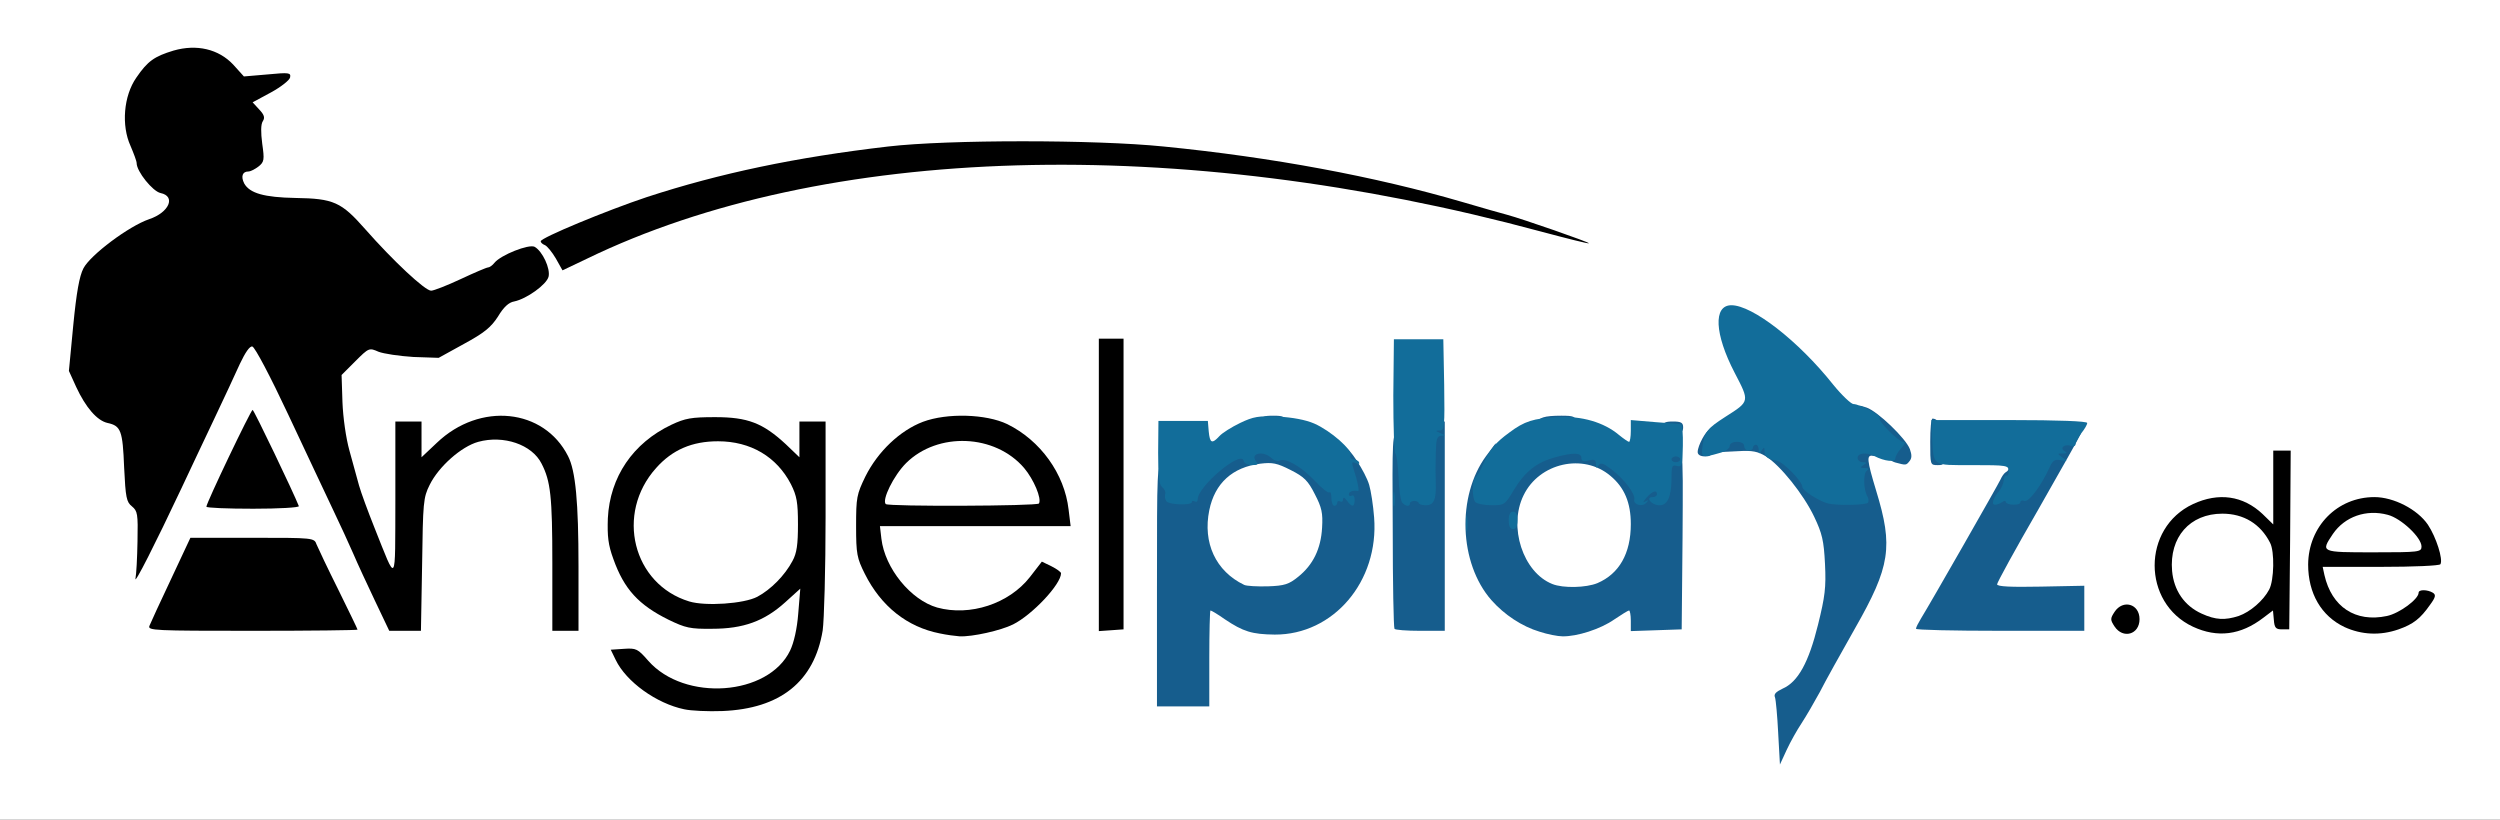
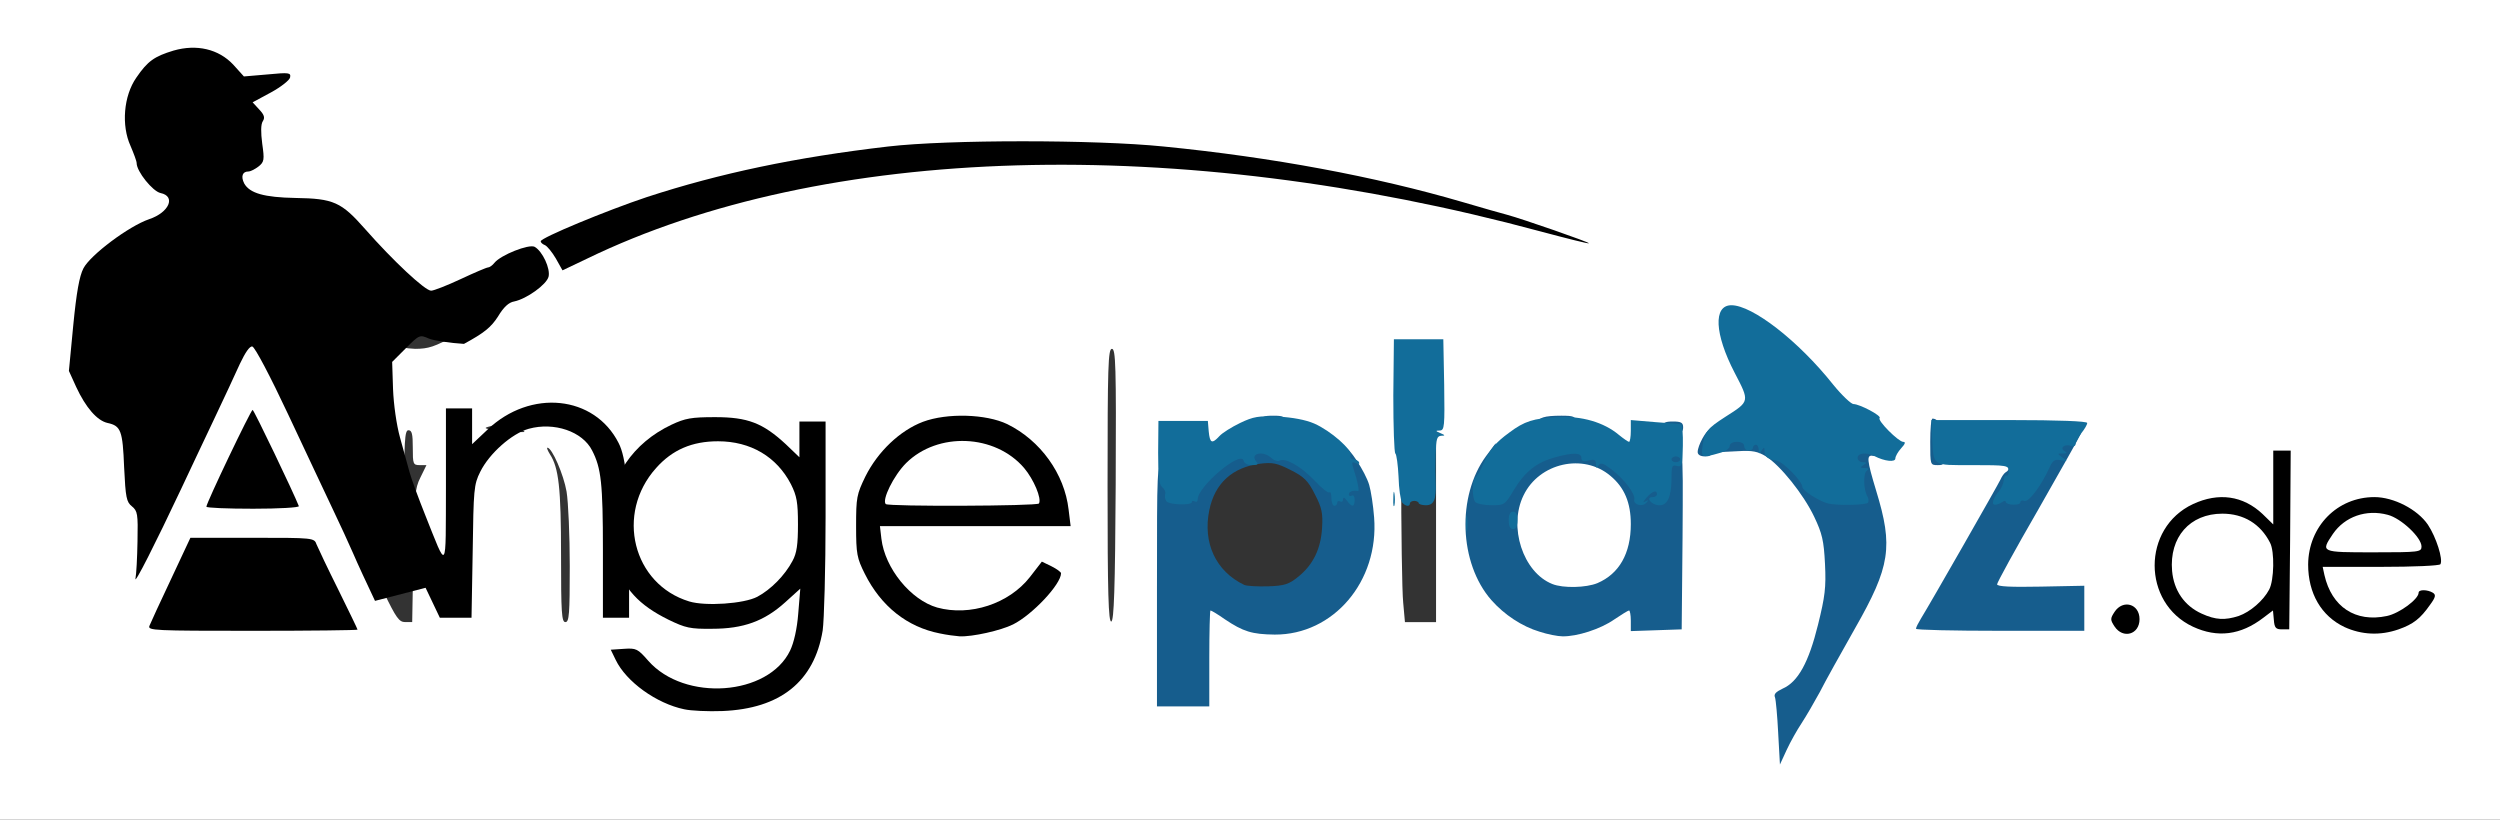
<svg xmlns="http://www.w3.org/2000/svg" version="1.0" width="430px" height="141px" viewBox="0 0 430 141" preserveAspectRatio="xMidYMid meet">
  <rect x="0" y="0" width="430" height="141" fill="#333333" stroke="none" />
  <g fill="#ffffff">
    <path d="M0 70.50 l0 -70.50 215 0 215 0 0 70.50 0 70.50 -215 0 -215 0 0 -70.50z m310.50 48.70 c1.55 -2.90 1.55 -2.90 0.25 -1.30 -0.75 0.95 -1.95 1.90 -2.60 2.15 -0.85 0.30 -1.15 0.70 -0.95 1.25 0.15 0.45 0.30 1.25 0.30 1.85 l0 1.05 0.75 -1 c0.35 -0.60 1.40 -2.40 2.25 -4z m-182.15 0.95 c0.65 -0.25 -1.05 -0.40 -4.50 -0.40 -3.10 0 -6.25 -0.15 -7.10 -0.40 -1.15 -0.30 -1.30 -0.25 -0.60 0.15 2.20 1.35 9.25 1.75 12.20 0.65z m78.15 -8.40 l0 -8.25 1.85 0 c1 0 2.20 0.30 2.60 0.70 0.45 0.40 1.90 1.30 3.25 2 7.50 3.95 17.30 -1.90 20.10 -12.10 1.50 -5.35 -0.15 -11.30 -4.40 -15.90 -2.40 -2.60 -6.30 -4.60 -9.70 -5 -2.05 -0.25 -3 -0.10 -5.30 1 -1.50 0.70 -3.15 1.75 -3.65 2.30 -0.60 0.65 -1.55 1 -2.85 1 -1.85 0 -1.90 -0.05 -1.90 -1.75 l0 -1.75 -3 0 -3 0 0 23 0 23 3 0 3 0 0 -8.25z m111.30 -5.55 c5.05 -8.90 5.60 -10.90 4.45 -16.45 -0.45 -2.15 -1.25 -5.10 -1.80 -6.55 -0.55 -1.50 -0.95 -3.50 -0.85 -4.55 0.15 -1.65 0.30 -1.90 1.60 -2.05 0.75 -0.10 2.05 0.10 2.85 0.45 2.50 1 2.25 0.05 -0.55 -2.60 -1.80 -1.65 -3.40 -2.70 -4.90 -3.10 -1.85 -0.50 -2.70 -1.15 -4.90 -3.85 -6 -7.45 -15 -14.45 -16.15 -12.55 -0.65 1 0.15 3.55 2.40 7.80 3.20 6 2.85 7.75 -2 10.65 -0.95 0.60 -2.15 1.45 -2.55 1.95 -0.80 0.85 -0.60 0.90 3.65 0.75 3.85 -0.15 4.70 -0.05 6.20 0.90 2.45 1.50 6.45 6.50 8.35 10.40 1.50 3.10 1.60 3.80 1.80 9.60 0.20 6.15 -0.05 8 -2.20 16 -0.55 2.05 0.20 0.90 4.60 -6.80z m-177.85 0.75 c0.30 -1.75 0.55 -9.90 0.55 -18.05 0 -12.90 -0.10 -14.90 -0.75 -14.90 -0.60 0 -0.75 0.65 -0.75 3 0 2.85 -0.05 3 -1.25 3 l-1.25 0 1.10 1.90 c0.85 1.45 1.10 2.95 1.30 7.10 0.20 5.05 0 6.25 -1.65 10.15 -0.30 0.65 -0.10 0.85 0.75 0.85 1.15 0 1.15 0.05 0.85 5.40 -0.15 2.95 -0.40 5.80 -0.60 6.35 -0.20 0.60 0 0.50 0.45 -0.30 0.40 -0.70 1 -2.75 1.25 -4.50z m28.75 0.30 c2 -0.35 6.50 -2.35 7 -3.15 0.15 -0.25 -0.90 0.15 -2.35 0.85 -2.30 1.15 -3.20 1.30 -7.85 1.30 -2.90 0 -5.80 -0.15 -6.50 -0.35 -0.70 -0.20 -0.45 -0.05 0.50 0.40 1.95 0.90 5.40 1.65 6.50 1.45 0.40 -0.10 1.65 -0.30 2.70 -0.50z m102.60 0.05 c1.45 -0.35 3.60 -1.40 4.85 -2.25 1.50 -1 2.90 -1.55 4.05 -1.55 1.75 0 1.80 0.05 1.80 1.75 l0 1.80 2.90 -0.15 2.85 -0.15 0.15 -16.35 0.10 -16.40 -3 0 -3 0 0 1.75 c0 1.70 -0.10 1.75 -1.80 1.75 -1.20 0 -2.30 -0.40 -3.25 -1.20 -1.60 -1.35 -6.40 -3.30 -8.10 -3.30 -3.80 0 -8.70 2.85 -11.55 6.70 -2.45 3.35 -4.05 8.55 -3.60 12.10 0.80 7.05 5.95 13.35 12.60 15.35 1.35 0.45 2.45 0.80 2.45 0.80 0 0.05 1.15 -0.25 2.55 -0.65z m-212.80 -0.50 c0 -0.15 -1.40 -3.05 -3.10 -6.50 l-3.05 -6.30 -9.05 0 -9.05 0 -3.10 6.50 -3.10 6.50 15.25 0 c8.35 0 15.20 -0.10 15.20 -0.20z m12.60 -11.15 c0.15 -10.40 0.25 -11.60 1.20 -13.50 l1.05 -2.15 -1.15 0 c-1.15 0 -1.20 -0.20 -1.20 -3 0 -2.35 -0.15 -3 -0.75 -3 -0.65 0 -0.75 1.80 -0.75 13.25 l0 13.25 -1.70 0 c-1.15 0 -1.75 -0.25 -1.95 -0.85 -0.15 -0.50 -1.35 -3.50 -2.60 -6.65 -1.30 -3.15 -2.65 -6.75 -3 -8 -0.35 -1.25 -1.10 -3.95 -1.65 -6.05 -0.75 -2.70 -1.10 -5.60 -1.20 -9.85 l-0.15 -6.05 2.25 -2.25 c2 -2.05 2.45 -2.30 4.50 -2.30 1.25 0.05 2.80 0.35 3.50 0.75 0.70 0.40 2.45 0.70 3.90 0.75 2.30 0 3.35 -0.35 7 -2.35 3.40 -1.90 4.55 -2.85 5.75 -4.70 0.95 -1.60 1.85 -2.45 2.80 -2.60 1.70 -0.35 5.55 -2.85 5.55 -3.55 0 -0.30 -0.35 -0.95 -0.75 -1.45 -0.60 -0.85 -0.90 -0.85 -2.40 -0.40 -0.95 0.35 -2.15 1.05 -2.60 1.55 -0.50 0.55 -1.10 1 -1.35 1 -0.25 0 -2.30 0.90 -4.65 2 -3.10 1.45 -4.85 2 -6.60 2 -2.30 0 -2.60 -0.15 -5.95 -3.40 -1.95 -1.85 -4.95 -5 -6.75 -7.05 -1.75 -2 -3.85 -4 -4.60 -4.40 -0.85 -0.40 -3.55 -0.80 -6.75 -0.95 -8.30 -0.45 -10.10 -1.35 -10.10 -5.30 0 -1.70 0.20 -1.95 1.80 -2.65 l1.80 -0.75 -0.35 -3.35 c-0.20 -1.90 -0.55 -3.60 -0.80 -3.85 -0.25 -0.30 -0.45 -1.25 -0.45 -2.15 0 -1.25 0.30 -1.80 1.40 -2.35 l1.35 -0.75 -2.20 -0.05 c-1.90 0 -2.45 -0.25 -4 -1.95 -3.80 -4.10 -9.85 -3.15 -13.50 2.15 -2.10 3.05 -2.45 5.95 -1.10 8.95 0.60 1.25 1.05 2.55 1.05 2.90 0 1.45 2.75 4.85 4.10 5.15 1.30 0.25 1.40 0.45 1.40 2.55 0 3.15 -0.60 4.05 -3.35 4.95 -3.45 1.15 -10.10 6.15 -11.30 8.40 -0.60 1.25 -1.15 4.10 -1.65 8.50 -0.65 6.55 -0.65 6.65 0.50 9.15 1.55 3.35 3.50 5.60 5.30 6 2.30 0.50 2.60 1.30 2.85 7.65 0.25 5.10 0.40 5.95 1.25 6.65 0.65 0.50 1.10 1.60 1.25 3.15 l0.30 2.35 2.20 -4.65 c1.25 -2.55 2.65 -5.55 3.15 -6.65 0.50 -1.10 2.35 -5.05 4.10 -8.75 1.75 -3.70 3.85 -8.15 4.65 -9.90 l1.45 -3.15 2.25 0.15 2.20 0.15 5.40 11.50 c3 6.35 6.40 13.65 7.65 16.25 1.25 2.60 2.85 6.10 3.55 7.70 0.70 1.65 2.40 5.30 3.75 8.15 2.15 4.45 2.65 5.15 3.70 5.15 l1.20 0 0.20 -11.35z m26.90 1.75 c0 -5.25 -0.25 -11.05 -0.55 -12.85 -0.50 -2.90 -2.50 -7.55 -3.30 -7.55 -0.15 0 0.05 0.50 0.45 1.15 1.50 2.30 1.90 5.80 1.90 17.30 0 9.95 0.10 11.55 0.75 11.55 0.65 0 0.75 -1.40 0.75 -9.60z m27.75 8.80 c1.70 -0.35 1.20 -0.45 -3.25 -0.75 -2.90 -0.15 -5.70 -0.45 -6.25 -0.65 -0.55 -0.15 -0.20 0.05 0.75 0.50 2 0.95 4.90 1.65 6 1.45 0.40 -0.10 1.65 -0.35 2.75 -0.55z m66.15 -22.85 c0.10 -20.55 0 -23.35 -0.65 -23.35 -0.65 0 -0.75 2.90 -0.75 23.55 0 18.60 0.15 23.50 0.65 23.35 0.45 -0.20 0.65 -5.45 0.75 -23.55z m55.10 0.15 l0 -23.50 -3 0 -3 0 0 20.15 c0 11.05 0.15 21.60 0.35 23.50 l0.30 3.35 2.65 0 2.70 0 0 -23.50z m110 21.25 l0 -2.25 -7.50 0 -7.50 0 0 -2 c0 -1.65 1.05 -3.90 6.05 -12.65 3.35 -5.80 6.50 -11.35 7.05 -12.20 l1 -1.65 -11.30 0 -11.30 0 0 2.25 0 2.25 6.75 0 6.75 0 0 1.95 c0 1.10 -0.30 2.20 -0.75 2.55 -0.40 0.35 -0.75 0.80 -0.75 1 0 0.15 -2.05 3.90 -4.55 8.30 -2.50 4.35 -5.45 9.45 -6.50 11.35 l-1.90 3.35 12.25 0 12.20 0 0 -2.25z m-201 -0.40 c0 -0.10 -0.75 -0.80 -1.60 -1.65 l-1.65 -1.45 1.45 1.65 c1.40 1.50 1.80 1.85 1.80 1.45z m-47.75 -7.90 c-1.05 -2.90 -0.95 -9.60 0.10 -12.65 0.50 -1.35 1.80 -3.50 2.85 -4.75 l2 -2.30 -1.90 1.75 c-2.35 2.20 -4.90 7.30 -5.20 10.45 -0.20 2.30 0.25 4.30 1.75 7.95 0.95 2.30 1.25 2 0.40 -0.45z m42.25 -0.15 c-0.25 -0.75 -0.50 -2.70 -0.50 -4.35 l0 -2.95 16.20 0 16.20 0 -0.45 -2.05 c-0.25 -1.15 -0.95 -2.85 -1.50 -3.90 -0.60 -1.10 -0.85 -1.30 -0.60 -0.55 0.20 0.70 0.40 2.25 0.40 3.50 l0 2.25 -14.75 0 -14.75 0 0.05 -2.65 c0.05 -1.45 0.35 -2.95 0.70 -3.35 0.35 -0.45 0.50 -0.90 0.35 -1.10 -0.20 -0.15 -0.95 1.05 -1.70 2.65 -1.15 2.45 -1.40 3.60 -1.35 6.70 0.05 2.35 0.35 4.45 0.90 5.70 0.95 2.10 1.60 2.20 0.80 0.10z m-102 -10.50 c0 -0.50 -5.05 -10.90 -5.20 -10.75 -0.10 0.10 -1.30 2.60 -2.70 5.60 l-2.55 5.35 5.25 0 c2.85 0 5.20 -0.10 5.20 -0.20z m110.25 -10.60 c2.35 -1 10.65 -1.20 12.90 -0.25 0.80 0.30 1.30 0.35 1.15 0.10 -0.55 -0.80 -4.95 -2.05 -7.35 -2.05 -2.85 0 -7.50 1.65 -9.10 3.15 -0.65 0.60 -0.80 0.85 -0.35 0.50 0.45 -0.35 1.70 -1 2.75 -1.45z m-35.05 -0.90 c4.80 0 4.85 0 3 -0.70 -2.60 -0.90 -6.50 -0.50 -9.95 1.10 -1.50 0.70 -2.75 1.35 -2.75 1.50 0 0.15 1.05 -0.25 2.40 -0.80 1.85 -0.85 3.35 -1.10 7.30 -1.10z m-34.45 -0.55 c-1.70 -0.80 -3.40 -0.90 -5.25 -0.35 -0.95 0.25 -0.50 0.40 2 0.65 4.85 0.40 4.85 0.40 3.25 -0.30z m19.30 -34.75 c14.70 -5.90 32.55 -9.80 52.70 -11.55 7.45 -0.65 26.20 -0.85 37 -0.35 l6.50 0.30 -6.50 -0.70 c-9.75 -1.10 -34.45 -1.10 -44 0 -20.20 2.35 -36.50 6.25 -51.45 12.40 -3.35 1.35 -6.10 2.55 -6.20 2.65 -0.10 0.10 0.10 0.60 0.45 1.10 0.60 0.95 0.65 0.95 3.60 -0.45 1.65 -0.80 5.20 -2.35 7.90 -3.40z" />
-     <path d="M212.50 102.10 c-3.80 -1.85 -6 -5.20 -6.35 -9.75 -0.35 -4.40 0.60 -8.50 2.45 -10.65 2.20 -2.50 4.05 -3.25 8.35 -3.55 3.45 -0.20 4.05 -0.10 6.55 1.20 2.30 1.15 3 1.85 4.15 4.15 1.30 2.50 1.40 3.15 1.25 7.25 -0.20 5.25 -1.15 7.55 -4.10 9.95 -1.80 1.45 -2.15 1.55 -6.70 1.65 -2.70 0.05 -5.20 -0.05 -5.60 -0.25z" />
    <path d="M265.50 101.95 c-1.90 -0.75 -3.95 -2.95 -5.05 -5.30 -1.35 -3 -1.35 -10.05 0.10 -12.95 1.75 -3.65 5.50 -5.70 10.45 -5.70 4.80 0 8.15 1.85 10 5.55 1.25 2.40 1.40 10.35 0.30 13 -0.95 2.30 -2.95 4.35 -5.05 5.25 -1.95 0.80 -8.80 0.90 -10.75 0.15z" />
  </g>
  <g fill="#000000">
    <path d="M117.70 122 c-4.80 -1 -10 -4.75 -11.80 -8.50 l-0.85 -1.75 2.25 -0.15 c2.15 -0.15 2.40 0 4.20 2.05 6.25 7.10 20.65 6.05 24.40 -1.75 0.65 -1.35 1.20 -3.75 1.40 -6.40 l0.35 -4.25 -2.60 2.35 c-3.60 3.25 -7.20 4.55 -12.55 4.55 -3.80 0.05 -4.60 -0.15 -7.50 -1.55 -5.15 -2.55 -7.65 -5.25 -9.50 -10.45 -0.90 -2.45 -1.05 -3.90 -0.95 -7 0.35 -7.10 4.30 -12.95 10.95 -16.10 2.35 -1.10 3.40 -1.30 7.50 -1.30 5.60 0 8.20 1 12.15 4.65 l2.35 2.25 0 -3.10 0 -3.05 2.25 0 2.25 0 0 16.40 c0 9 -0.25 17.80 -0.50 19.55 -1.45 8.80 -7.30 13.45 -17.25 13.85 -2.45 0.10 -5.45 -0.05 -6.55 -0.30z m12.55 -19.35 c2.35 -1.25 4.75 -3.70 6.05 -6.15 0.75 -1.35 0.95 -2.85 0.95 -6.30 0 -3.80 -0.20 -4.90 -1.20 -6.90 -2.45 -4.75 -6.95 -7.40 -12.55 -7.40 -4.45 0 -7.85 1.45 -10.65 4.60 -7.05 7.85 -4 20 5.70 22.95 2.80 0.85 9.40 0.40 11.70 -0.80z" />
    <path d="M161.65 108.95 c-5.60 -1.10 -10.10 -4.65 -12.90 -10.25 -1.35 -2.70 -1.50 -3.40 -1.50 -8.20 0 -4.95 0.10 -5.45 1.60 -8.55 2.15 -4.30 5.95 -7.90 9.90 -9.40 4.15 -1.55 10.85 -1.35 14.50 0.40 5.70 2.80 9.85 8.55 10.55 14.70 l0.35 2.85 -16.40 0 -16.40 0 0.25 2.15 c0.60 5.10 5.05 10.55 9.60 11.85 5.65 1.55 12.35 -0.65 15.95 -5.25 l2.05 -2.65 1.65 0.80 c0.90 0.45 1.65 1 1.65 1.20 0 1.90 -4.95 7.15 -8.25 8.80 -2.10 1.05 -7 2.15 -9.20 2.05 -0.70 -0.05 -2.25 -0.25 -3.40 -0.50z m17.05 -22.35 c0.50 -0.85 -0.90 -4.15 -2.55 -6.10 -5 -5.85 -14.85 -6.25 -20.30 -0.85 -2.15 2.15 -4.20 6.35 -3.50 7.05 0.50 0.45 26.05 0.35 26.35 -0.10z" />
    <path d="M363.70 107.75 c-0.75 -1.15 -0.75 -1.35 0 -2.50 1.45 -2.20 4.30 -1.40 4.30 1.25 0 2.65 -2.85 3.45 -4.30 1.25z" />
    <path d="M377.20 107.80 c-8.80 -4.10 -8.80 -17 0 -21.10 4.40 -2.05 8.60 -1.45 11.95 1.70 l1.85 1.80 0 -6.35 0 -6.35 1.50 0 1.50 0 -0.10 15.40 -0.15 15.35 -1.25 0 c-1.05 0 -1.30 -0.25 -1.40 -1.65 l-0.15 -1.60 -1.65 1.25 c-3.90 3 -7.90 3.50 -12.10 1.55z m7.85 -1.85 c2 -0.70 4.25 -2.65 5.25 -4.55 0.85 -1.60 0.95 -6.55 0.15 -8.05 -1.65 -3.25 -4.55 -5 -8.20 -5 -5.60 0 -9.15 4.05 -8.65 9.85 0.30 3.35 2.10 6 5.10 7.35 2.40 1.10 4 1.15 6.35 0.40z" />
    <path d="M403.25 107.85 c-4 -1.90 -6.25 -5.80 -6.25 -10.75 0.05 -6.55 5 -11.60 11.40 -11.60 3.30 0 7.40 2.10 9.20 4.75 1.40 2.10 2.65 5.95 2.15 6.80 -0.20 0.25 -4.55 0.45 -10.30 0.45 l-9.95 0 0.30 1.40 c1.25 5.50 5.35 8.20 10.75 7.05 2.15 -0.45 5.45 -2.90 5.45 -4 0 -0.60 1.55 -0.55 2.45 0 0.55 0.35 0.50 0.75 -0.50 2.10 -1.65 2.35 -2.85 3.30 -5.40 4.20 -3.15 1.10 -6.35 0.95 -9.30 -0.40z m13.25 -13.85 c0 -1.55 -3.50 -4.85 -5.80 -5.45 -3.70 -1 -7.40 0.30 -9.45 3.30 -2.10 3.15 -2.15 3.15 7 3.15 7.85 0 8.25 -0.05 8.25 -1z" />
    <path d="M25.70 107.65 c0.20 -0.50 1.85 -4.10 3.70 -8 l3.35 -7.15 10.65 0 c10.55 0 10.65 0 11.05 1.15 0.25 0.60 1.90 4.10 3.75 7.80 1.80 3.65 3.30 6.75 3.30 6.85 0 0.10 -8.10 0.20 -18.05 0.20 -17 0 -18.05 -0.05 -17.75 -0.85z" />
-     <path d="M64.50 103.35 c-1.35 -2.85 -3.05 -6.50 -3.75 -8.15 -0.70 -1.60 -2.30 -5.10 -3.55 -7.70 -1.25 -2.60 -4.65 -9.90 -7.65 -16.25 -3 -6.40 -5.70 -11.55 -6.15 -11.65 -0.45 -0.10 -1.20 1 -2.15 3 -0.80 1.75 -2.80 6.10 -4.50 9.65 -1.70 3.60 -4.20 8.85 -5.55 11.75 -4.50 9.55 -8.15 16.75 -7.90 15.50 0.15 -0.70 0.30 -3.55 0.35 -6.40 0.10 -4.75 0 -5.20 -0.95 -6 -0.95 -0.75 -1.10 -1.50 -1.35 -6.70 -0.25 -6.35 -0.55 -7.15 -2.85 -7.65 -1.80 -0.40 -3.75 -2.65 -5.40 -6.20 l-1.25 -2.75 0.75 -7.85 c0.55 -5.65 1.05 -8.45 1.75 -9.80 1.20 -2.30 7.80 -7.25 11.30 -8.45 3.45 -1.15 4.65 -3.95 1.95 -4.50 -1.35 -0.30 -4.10 -3.70 -4.10 -5.15 0 -0.35 -0.50 -1.65 -1.05 -2.95 -1.60 -3.50 -1.20 -8.60 1 -11.75 1.95 -2.85 3.10 -3.65 6.40 -4.65 4 -1.15 7.75 -0.25 10.25 2.40 l1.85 2.05 4.10 -0.35 c3.65 -0.35 4 -0.30 3.85 0.50 -0.05 0.45 -1.55 1.65 -3.30 2.60 l-3.15 1.70 1.15 1.25 c0.85 0.90 1 1.40 0.60 2 -0.35 0.55 -0.35 1.90 -0.10 3.85 0.40 2.80 0.35 3.15 -0.65 3.95 -0.60 0.45 -1.35 0.85 -1.75 0.85 -1 0 -1.30 0.85 -0.70 2.05 0.95 1.70 3.45 2.40 8.80 2.50 6.60 0.10 7.90 0.70 12 5.35 4.80 5.45 10.30 10.60 11.35 10.60 0.45 0 2.75 -0.90 5.10 -2 2.35 -1.10 4.45 -2 4.70 -2 0.25 0 0.75 -0.35 1.10 -0.80 1.10 -1.35 5.90 -3.25 6.90 -2.75 1.35 0.75 2.75 3.75 2.40 5.15 -0.35 1.35 -3.75 3.80 -5.90 4.25 -0.95 0.15 -1.85 1 -2.80 2.60 -1.20 1.85 -2.35 2.80 -5.85 4.70 l-4.35 2.40 -4.35 -0.15 c-2.40 -0.15 -5.10 -0.55 -6 -0.90 -1.60 -0.70 -1.65 -0.70 -4 1.65 l-2.35 2.35 0.15 4.65 c0.10 2.65 0.60 6.20 1.20 8.35 0.55 2.05 1.30 4.75 1.65 6 0.35 1.25 1.55 4.50 2.65 7.25 3.90 9.75 3.55 10.20 3.60 -4.85 l0 -13.40 2.25 0 2.25 0 0 3.05 0 3.10 2.65 -2.50 c7.40 -7.05 18.40 -5.90 22.55 2.30 1.30 2.50 1.80 7.95 1.80 18.95 l0 11.10 -2.25 0 -2.25 0 0 -11.60 c0 -11.50 -0.30 -14.15 -1.85 -17.15 -1.65 -3.30 -6.55 -4.95 -10.90 -3.75 -2.90 0.80 -6.80 4.25 -8.35 7.40 -1.10 2.20 -1.15 3 -1.30 13.75 l-0.20 11.35 -2.70 0 -2.75 0 -2.45 -5.15z" />
-     <path d="M189 83.40 l0 -25.15 2.15 0 2.10 0 0 25 0 25 -2.10 0.15 -2.15 0.15 0 -25.15z" />
+     <path d="M64.50 103.35 c-1.35 -2.85 -3.05 -6.50 -3.75 -8.15 -0.70 -1.60 -2.30 -5.10 -3.55 -7.70 -1.25 -2.60 -4.65 -9.90 -7.65 -16.25 -3 -6.40 -5.70 -11.55 -6.15 -11.65 -0.45 -0.10 -1.20 1 -2.15 3 -0.80 1.75 -2.80 6.10 -4.50 9.65 -1.70 3.60 -4.20 8.85 -5.55 11.75 -4.50 9.55 -8.15 16.75 -7.90 15.50 0.15 -0.70 0.30 -3.55 0.35 -6.40 0.10 -4.75 0 -5.20 -0.95 -6 -0.95 -0.75 -1.10 -1.50 -1.35 -6.70 -0.25 -6.35 -0.55 -7.15 -2.85 -7.65 -1.80 -0.40 -3.75 -2.65 -5.40 -6.20 l-1.25 -2.75 0.75 -7.85 c0.55 -5.65 1.05 -8.45 1.75 -9.80 1.20 -2.30 7.80 -7.25 11.30 -8.45 3.45 -1.15 4.65 -3.95 1.95 -4.50 -1.35 -0.30 -4.10 -3.70 -4.10 -5.15 0 -0.35 -0.50 -1.65 -1.05 -2.95 -1.60 -3.50 -1.20 -8.60 1 -11.75 1.95 -2.85 3.10 -3.65 6.40 -4.65 4 -1.15 7.75 -0.25 10.25 2.40 l1.85 2.05 4.10 -0.35 c3.65 -0.35 4 -0.30 3.85 0.50 -0.05 0.45 -1.55 1.65 -3.30 2.60 l-3.15 1.70 1.15 1.25 c0.85 0.90 1 1.40 0.60 2 -0.35 0.55 -0.35 1.90 -0.10 3.85 0.40 2.80 0.35 3.15 -0.65 3.95 -0.60 0.45 -1.35 0.85 -1.75 0.85 -1 0 -1.30 0.85 -0.70 2.05 0.95 1.70 3.45 2.40 8.80 2.50 6.60 0.10 7.90 0.70 12 5.35 4.80 5.45 10.30 10.60 11.35 10.60 0.45 0 2.75 -0.90 5.10 -2 2.35 -1.10 4.45 -2 4.70 -2 0.25 0 0.75 -0.35 1.10 -0.80 1.10 -1.35 5.90 -3.25 6.90 -2.75 1.35 0.75 2.75 3.75 2.40 5.15 -0.35 1.35 -3.75 3.80 -5.90 4.25 -0.95 0.15 -1.85 1 -2.80 2.60 -1.20 1.85 -2.35 2.80 -5.85 4.70 c-2.40 -0.15 -5.10 -0.55 -6 -0.90 -1.60 -0.70 -1.65 -0.70 -4 1.65 l-2.35 2.35 0.15 4.65 c0.10 2.65 0.60 6.20 1.20 8.35 0.55 2.05 1.30 4.75 1.65 6 0.35 1.25 1.55 4.50 2.65 7.25 3.90 9.75 3.55 10.20 3.60 -4.85 l0 -13.40 2.25 0 2.25 0 0 3.05 0 3.10 2.65 -2.50 c7.40 -7.05 18.40 -5.90 22.55 2.30 1.30 2.50 1.80 7.95 1.80 18.95 l0 11.10 -2.25 0 -2.25 0 0 -11.60 c0 -11.50 -0.30 -14.15 -1.85 -17.15 -1.65 -3.30 -6.55 -4.95 -10.90 -3.75 -2.90 0.80 -6.80 4.25 -8.35 7.40 -1.10 2.20 -1.15 3 -1.30 13.75 l-0.20 11.35 -2.70 0 -2.75 0 -2.45 -5.15z" />
    <path d="M35.50 87.15 c0 -0.65 7.65 -16.65 7.95 -16.65 0.25 0.05 7.05 14.25 7.95 16.55 0.10 0.25 -3.45 0.45 -7.85 0.45 -4.45 0 -8.05 -0.15 -8.05 -0.35z" />
    <path d="M95.60 44.45 c-0.65 -1.10 -1.50 -2.15 -1.90 -2.30 -0.40 -0.15 -0.70 -0.45 -0.70 -0.65 0 -0.60 11.35 -5.30 18.25 -7.60 12.55 -4.10 25.60 -6.85 41.50 -8.70 10.30 -1.20 35.60 -1.20 47.40 0 18.70 1.85 36.35 5.15 51.40 9.55 3.40 1 6.90 2 7.70 2.20 2.60 0.70 14.25 4.75 14.05 4.90 -0.10 0.10 -3.85 -0.85 -8.35 -2.05 -62.20 -16.80 -123.30 -15.05 -164 4.70 -2.30 1.10 -4.20 2 -4.20 2 0 0 -0.50 -0.90 -1.15 -2.05z" />
  </g>
  <g fill="#165d8d">
    <path d="M305.85 126.10 c-0.15 -2.95 -0.40 -5.70 -0.55 -6.15 -0.25 -0.55 0.15 -0.95 1.30 -1.50 2.65 -1.15 4.50 -4.50 6.10 -11 1.20 -4.85 1.40 -6.40 1.20 -10.45 -0.20 -4.05 -0.50 -5.25 -1.85 -8.10 -1.85 -3.90 -5.85 -8.85 -8.30 -10.40 -1.40 -0.85 -2.35 -1.05 -4.75 -0.90 l-3 0.15 0 -1.70 0 -1.70 3.65 0.30 c4.40 0.35 5.35 0.65 5.35 1.90 0 0.70 0.35 0.95 1.35 0.95 0.90 0 1.90 0.65 3.25 2.10 1.05 1.15 1.90 2.30 1.90 2.60 0 1.05 3.45 2.80 5.55 2.80 l2.05 0 -0.30 -1.85 c-0.20 -1.05 -0.50 -2.95 -0.60 -4.25 l-0.30 -2.40 2.55 0 c2.25 0 2.55 0.15 2.55 1 0 0.70 -0.30 1 -0.85 0.90 -1.15 -0.20 -1.05 0.70 0.55 6 2.95 9.65 2.45 13 -3.65 23.70 -2.40 4.25 -5.15 9.15 -6.05 10.95 -0.95 1.75 -2.35 4.15 -3.10 5.30 -0.80 1.20 -1.95 3.25 -2.60 4.65 l-1.15 2.50 -0.30 -5.40z" />
    <path d="M199 100.75 c0 -20.40 0 -20.75 1 -20.75 0.65 0 1 0.35 1 0.95 0 0.55 0.20 1.15 0.50 1.30 0.25 0.15 0.50 0.75 0.50 1.25 0 1.10 0.65 1.60 1.60 1.20 0.35 -0.15 1.50 -1.45 2.55 -2.90 3.85 -5.35 9.55 -6.55 17.60 -3.65 0.85 0.30 2.40 1.50 3.55 2.70 2.30 2.40 4.60 3.05 3.85 1.05 -0.55 -1.65 -0.50 -4.85 0.10 -5 0.70 -0.15 3.60 4.30 4.25 6.50 0.30 1 0.70 3.55 0.85 5.60 0.85 11 -7 20.20 -17.10 20.15 -3.90 -0.05 -5.40 -0.50 -8.60 -2.65 -1.20 -0.85 -2.30 -1.50 -2.45 -1.50 -0.10 0 -0.20 3.70 -0.20 8.25 l0 8.25 -4.50 0 -4.50 0 0 -20.75z m24.30 -1.55 c2.55 -2.05 3.90 -4.80 4.10 -8.45 0.15 -2.50 -0.05 -3.45 -1.25 -5.75 -1.15 -2.30 -1.85 -3 -4.15 -4.15 -2.35 -1.20 -3.15 -1.35 -5.20 -1.10 -4.80 0.60 -7.85 3.35 -8.80 8 -1.15 5.60 1.10 10.50 6 12.85 0.40 0.20 2.25 0.30 4.10 0.25 2.85 -0.10 3.60 -0.35 5.20 -1.65z" />
    <path d="M264.80 108.65 c-3 -0.90 -6.05 -2.90 -8.30 -5.45 -5.55 -6.35 -5.95 -17.85 -0.90 -24.75 l1.65 -2.20 0.15 1.45 c0.20 1.45 -1.20 5.25 -2.10 5.85 -0.65 0.50 0.15 1.45 1.25 1.45 0.60 0 1.50 -0.90 2.50 -2.50 1.80 -2.95 3.85 -4.55 6.95 -5.35 2.65 -0.70 7.50 -0.85 7.50 -0.20 0 0.25 0.90 0.55 1.95 0.75 1.45 0.20 2.65 0.95 4.55 2.80 2.05 2 2.90 2.50 4.30 2.50 l1.70 0 0 -2.95 c0 -2.60 0.10 -2.95 1.15 -3.25 2.45 -0.65 2.35 -1.30 2.25 15.60 l-0.15 15.85 -4.35 0.15 -4.40 0.15 0 -1.80 c0 -0.95 -0.15 -1.75 -0.30 -1.75 -0.15 0 -1.30 0.70 -2.55 1.55 -2.35 1.65 -6.40 2.95 -8.90 2.90 -0.80 0 -2.60 -0.35 -3.95 -0.80z m9.95 -8.35 c3.75 -1.60 5.75 -5.10 5.75 -10.15 0 -3.70 -1.10 -6.30 -3.50 -8.30 -4.65 -3.95 -12.25 -2.25 -14.95 3.35 -2.65 5.40 -0.10 13.25 4.95 15.25 1.85 0.75 5.80 0.65 7.75 -0.15z" />
-     <path d="M239.85 108.15 c-0.15 -0.25 -0.30 -7.90 -0.30 -17 -0.10 -16.10 -0.05 -16.65 0.85 -16.65 1.10 0 1.60 1.70 1.60 5.45 0 3.45 0.45 4.55 1.75 4.55 1 0 1.15 -0.30 1.45 -3.85 0.15 -2.10 0.30 -4.80 0.30 -6 0 -2.05 0.05 -2.15 1.50 -2.15 l1.50 0 0 18 0 18 -4.20 0 c-2.35 0 -4.35 -0.15 -4.45 -0.35z" />
    <path d="M329.55 108.15 c0 -0.25 0.40 -1 0.85 -1.75 1.70 -2.75 13.35 -23.15 13.70 -23.95 0.20 -0.45 0.55 -1 0.85 -1.20 0.90 -0.50 0.60 -1.15 -0.55 -1.40 -0.70 -0.15 -0.45 -0.25 0.75 -0.30 1.80 -0.05 1.85 0 1.85 1.85 0 1.05 -0.25 2.15 -0.60 2.50 -0.45 0.45 -0.35 0.60 0.40 0.60 0.75 0 1.55 -0.90 2.75 -3.05 0.95 -1.65 1.95 -3.30 2.25 -3.60 0.30 -0.35 0.80 -1.10 1.15 -1.75 0.30 -0.60 1.05 -1.10 1.55 -1.10 0.55 0 1 -0.20 1 -0.50 0 -0.25 0.60 -0.50 1.30 -0.50 0.90 0 1.25 0.20 1.05 0.70 -0.15 0.40 -3.45 6.25 -7.30 13 -3.90 6.75 -7.05 12.50 -7.05 12.80 0 0.40 2.40 0.50 7.50 0.40 l7.50 -0.15 0 3.90 0 3.85 -14.50 0 c-7.95 0 -14.50 -0.15 -14.45 -0.35z" />
-     <path d="M326 79.55 c-0.85 -0.25 -1.30 -0.75 -1.40 -1.65 -0.10 -0.70 -0.80 -1.90 -1.65 -2.70 -0.80 -0.75 -1.45 -1.65 -1.45 -2 0 -0.35 -0.45 -0.80 -1 -0.95 -0.65 -0.20 -1 -0.75 -1 -1.50 0 -1.10 0.10 -1.15 1.55 -0.65 1.90 0.65 6.75 5.30 7.45 7.15 0.35 1 0.35 1.55 -0.05 2.05 -0.60 0.75 -0.60 0.75 -2.45 0.25z" />
    <path d="M332 76 c0 -2.20 0.15 -4 0.40 -4 1.05 0.05 1.50 1.10 1.80 4.40 0.30 3.60 0.30 3.60 -0.95 3.60 -1.25 0 -1.25 -0.05 -1.25 -4z" />
    <path d="M292 77.75 c0 -1.10 1.45 -3.75 2 -3.75 0.30 0 0.50 1 0.50 2.25 0 2.05 -0.10 2.25 -1.25 2.25 -0.80 0 -1.25 -0.30 -1.25 -0.75z" />
    <path d="M286 73.50 c0 -0.80 0.35 -1 1.75 -1 1.40 0 1.75 0.20 1.75 1 0 0.80 -0.35 1 -1.75 1 -1.40 0 -1.75 -0.20 -1.75 -1z" />
    <path d="M217 72.50 c0 -0.85 0.35 -1 2 -1 1.65 0 2 0.15 2 1 0 0.85 -0.35 1 -2 1 -1.65 0 -2 -0.15 -2 -1z" />
    <path d="M264.50 72.80 c0 -0.95 1.10 -1.30 4.05 -1.30 2.10 0 2.45 0.15 2.45 1 0 0.90 -0.35 1 -3.25 1 -2.45 0 -3.25 -0.15 -3.25 -0.70z" />
  </g>
  <g fill="#126d9a">
    <path d="M252.15 90 c0 -1.25 0.10 -1.75 0.20 -1.10 0.10 0.60 0.10 1.60 0 2.25 -0.10 0.60 -0.20 0.10 -0.20 -1.15z" />
    <path d="M259.50 89.50 c0 -1 0.25 -1.50 0.75 -1.50 0.50 0 0.75 0.50 0.75 1.50 0 1 -0.25 1.50 -0.75 1.50 -0.50 0 -0.75 -0.50 -0.75 -1.50z" />
    <path d="M239.65 85.75 c0 -1.10 0.10 -1.50 0.20 -0.85 0.10 0.60 0.10 1.50 0 2 -0.15 0.45 -0.25 -0.05 -0.20 -1.15z" />
    <path d="M200.65 86.25 c-0.25 -0.30 -0.35 -0.85 -0.25 -1.20 0.15 -0.40 -0.10 -0.95 -0.50 -1.25 -0.55 -0.45 -0.70 -1.75 -0.70 -5.95 l0.05 -5.45 4.25 0 4.25 0 0.15 1.80 c0.20 2.05 0.55 2.20 1.85 0.80 0.50 -0.55 2.10 -1.55 3.55 -2.25 2.30 -1.10 3.20 -1.25 6.55 -1.10 2.50 0.15 4.70 0.55 6.20 1.20 2.85 1.25 6.60 4.55 6.25 5.50 -0.15 0.35 0.05 0.65 0.45 0.65 0.35 0 0.85 0.20 1 0.50 0.15 0.30 -0.05 0.35 -0.45 0.20 -0.95 -0.35 -0.95 -0.50 -0.05 2.40 0.35 1.30 0.55 2.35 0.35 2.35 -0.95 -0.15 -1.60 0.10 -1.60 0.60 0 0.25 0.25 0.35 0.50 0.20 0.30 -0.15 0.50 0.15 0.50 0.70 0 1.30 -0.45 1.35 -1.30 0.20 -0.45 -0.60 -0.65 -0.70 -0.70 -0.25 0 0.35 -0.20 0.50 -0.50 0.35 -0.25 -0.15 -0.50 -0.05 -0.50 0.20 0 0.30 -0.20 0.55 -0.50 0.55 -0.25 0 -0.50 -0.60 -0.50 -1.35 0 -0.70 -0.15 -1.15 -0.35 -0.95 -0.20 0.15 -1.35 -0.75 -2.60 -2.10 -2.35 -2.45 -5.05 -3.95 -6 -3.35 -0.30 0.15 -0.90 -0.05 -1.35 -0.45 -1.35 -1.35 -3.80 -0.85 -2.65 0.55 0.45 0.50 0.30 0.65 -0.70 0.65 -0.75 0 -1.35 -0.30 -1.45 -0.75 -0.40 -1.90 -7.90 4.40 -7.90 6.65 0 0.35 -0.20 0.50 -0.50 0.35 -0.25 -0.15 -0.50 -0.15 -0.50 0.10 0 0.60 -3.80 0.50 -4.35 -0.10z" />
    <path d="M241.15 86.40 c-0.25 -0.35 -0.55 -2.35 -0.60 -4.40 -0.10 -2.05 -0.35 -3.85 -0.55 -4 -0.20 -0.15 -0.35 -4.60 -0.35 -9.95 l0.10 -9.70 4.25 0 4.25 0 0.15 7.85 c0.10 7.20 0.05 7.80 -0.75 7.85 -0.80 0 -0.75 0.10 0.10 0.45 0.85 0.35 0.85 0.45 0.15 0.45 -0.75 0.05 -0.90 0.55 -0.95 3.20 -0.05 1.70 -0.05 3.90 0 4.85 0.10 2.90 -0.30 3.90 -1.70 3.90 -0.70 0 -1.25 -0.20 -1.25 -0.40 0 -0.15 -0.35 -0.35 -0.75 -0.35 -0.40 0 -0.75 0.20 -0.75 0.45 0 0.60 -0.80 0.50 -1.35 -0.20z" />
    <path d="M253.75 86.35 c-0.60 -0.75 -0.55 -3.85 0.05 -4.25 0.25 -0.20 0.90 -1.25 1.35 -2.35 1.10 -2.45 2.05 -3.60 4.45 -5.35 2.60 -1.95 4.15 -2.45 8.30 -2.65 4.15 -0.25 8 0.90 10.55 3.05 0.80 0.65 1.60 1.20 1.75 1.20 0.15 0 0.30 -0.85 0.30 -1.90 l0 -1.85 4.15 0.35 c2.25 0.15 4.25 0.35 4.50 0.35 0.20 0.05 0.35 1.70 0.30 3.75 -0.05 3.35 -0.15 3.65 -1 3.45 -0.85 -0.25 -0.95 0 -0.95 2 0 3.35 -0.70 4.85 -2.20 4.75 -1.35 -0.10 -2.30 -1.40 -1.05 -1.40 0.40 0 0.75 -0.20 0.75 -0.50 0 -0.80 -0.80 -0.55 -1.80 0.60 -0.60 0.70 -0.70 0.95 -0.20 0.65 0.60 -0.30 0.60 -0.25 0.15 0.25 -0.70 0.75 -2.25 0.30 -2.05 -0.60 0.20 -0.95 -1.75 -3.50 -3.90 -5.15 -1.45 -1.10 -1.90 -1.25 -2.25 -0.70 -0.35 0.55 -0.45 0.50 -0.45 -0.25 0 -0.70 -0.25 -0.85 -1.25 -0.60 -0.90 0.25 -1.25 0.10 -1.25 -0.45 0 -0.90 -1.40 -0.95 -4.50 -0.10 -3.15 0.85 -5.20 2.45 -7.10 5.60 -1.55 2.60 -1.65 2.65 -3.85 2.65 -1.25 0 -2.50 -0.25 -2.80 -0.55z m35.25 -7.35 c0 -0.25 -0.35 -0.50 -0.75 -0.50 -0.40 0 -0.75 0.25 -0.75 0.50 0 0.30 0.35 0.50 0.75 0.50 0.40 0 0.75 -0.20 0.75 -0.50z" />
    <path d="M314.25 86.55 c-1.60 -0.50 -4.25 -2.20 -4.25 -2.80 0 -0.95 -3.25 -4.30 -4.40 -4.50 -1.60 -0.30 -2.10 -0.70 -2.10 -1.65 0 -0.75 -0.10 -0.75 -0.50 -0.10 -0.40 0.65 -0.50 0.60 -0.50 -0.10 0 -0.50 -0.20 -0.90 -0.50 -0.90 -0.25 0 -0.50 0.25 -0.50 0.50 0 0.30 -0.35 0.50 -0.75 0.50 -0.40 0 -0.75 -0.35 -0.75 -0.75 0 -0.45 -0.45 -0.75 -1.25 -0.75 -0.75 0 -1.25 0.30 -1.25 0.75 0 0.40 -0.80 0.95 -1.85 1.20 -2.95 0.85 -3.10 0.75 -2.80 -1.30 0.35 -2.40 0.80 -2.95 3.90 -4.95 4.25 -2.70 4.20 -2.60 1.60 -7.60 -3.45 -6.65 -3.70 -11.60 -0.55 -11.60 3.60 0 11.50 6.10 17.50 13.65 1.50 1.85 3.10 3.35 3.50 3.35 1.05 0 4.85 2 4.50 2.40 -0.45 0.40 3.25 4.10 4.05 4.10 0.45 0 0.35 0.35 -0.35 1.10 -0.55 0.60 -1 1.40 -1 1.75 0 0.70 -1.85 0.50 -3.60 -0.40 -1.30 -0.70 -2.90 -0.55 -2.90 0.30 0 0.40 0.40 0.75 0.90 0.75 0.70 0 0.75 0.10 0.10 0.50 -0.60 0.40 -0.60 0.50 0.25 0.50 0.70 0 0.80 0.15 0.35 0.45 -0.65 0.40 -0.60 3.30 0.10 4.45 0.20 0.35 0.25 0.80 0.10 1.05 -0.30 0.45 -5.55 0.55 -7.05 0.10z" />
    <path d="M342.85 86.10 c0.15 -0.50 0.60 -1.20 1 -1.65 0.40 -0.45 0.75 -1.30 0.80 -1.85 0 -0.55 0.25 -0.90 0.45 -0.80 0.20 0.15 0.40 -0.20 0.40 -0.75 0 -1 -0.25 -1.05 -6.25 -1.05 -7.10 0 -6.65 0.30 -6.95 -5 l-0.10 -2.75 13.40 0 c8.60 0 13.40 0.20 13.40 0.50 0 0.30 -0.45 1.05 -1 1.75 -0.55 0.70 -1 1.50 -1 1.85 0 0.35 -0.35 0.50 -0.75 0.35 -1.05 -0.40 -2.05 0.30 -1.20 0.85 0.55 0.35 0.45 0.45 -0.25 0.45 -1 0 -1 0 -0.05 0.70 0.95 0.65 0.90 0.70 -0.30 0.45 -1 -0.20 -1.40 0.05 -1.90 1.20 -1.40 3.10 -3.60 6.10 -4.35 5.80 -0.40 -0.15 -0.70 -0.05 -0.70 0.25 0 0.25 -0.55 0.45 -1.25 0.40 -0.70 0 -1.25 -0.25 -1.25 -0.45 0 -0.25 -0.30 -0.25 -0.60 0 -1.15 0.70 -1.85 0.60 -1.55 -0.25z" />
  </g>
</svg>